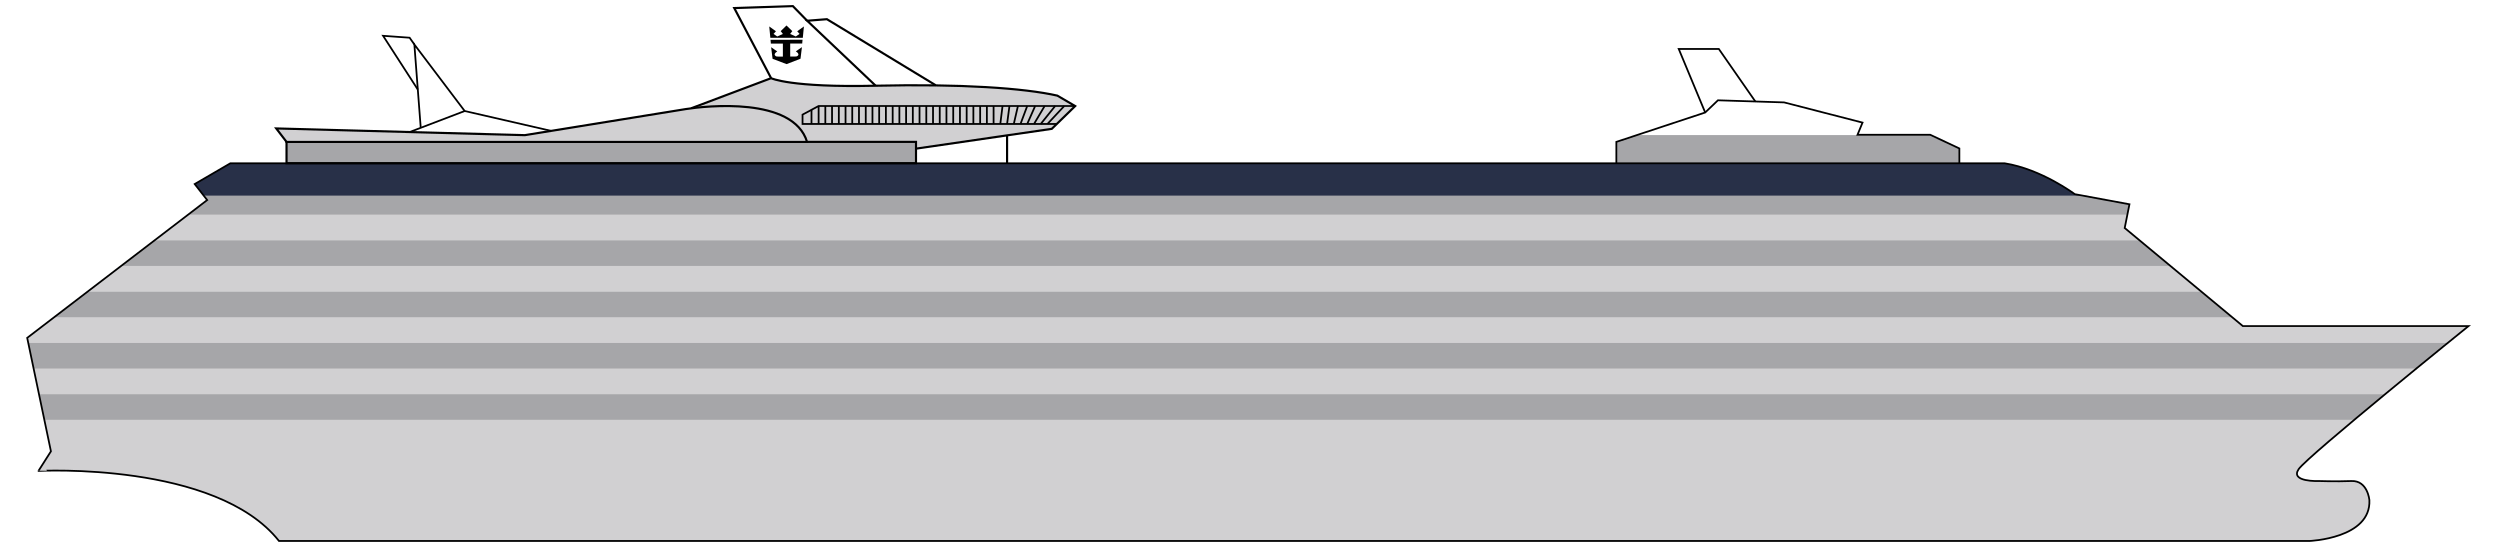
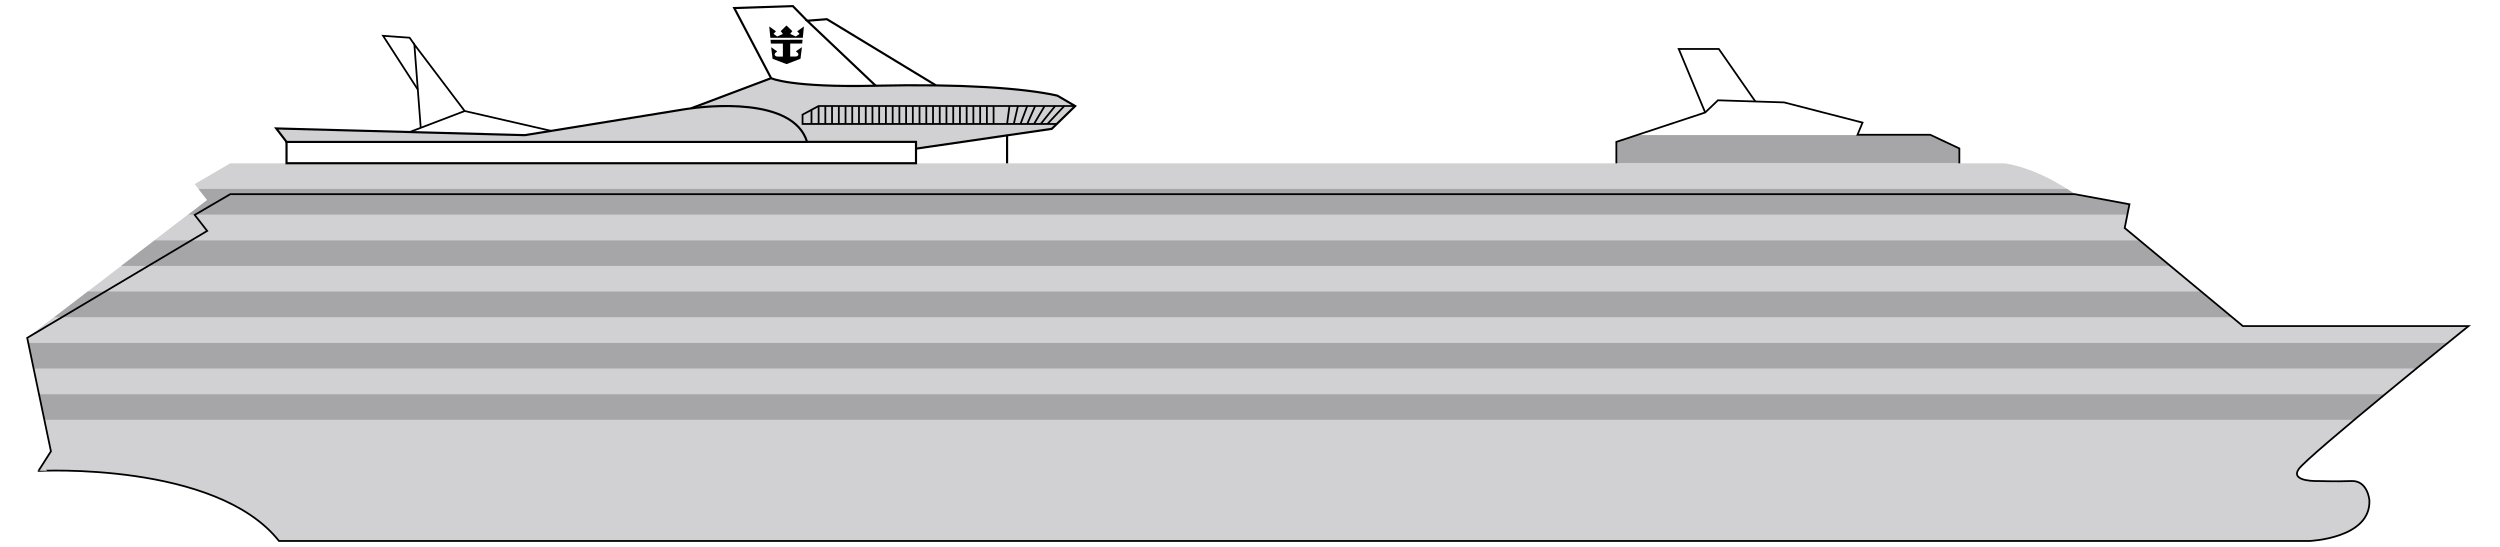
<svg xmlns="http://www.w3.org/2000/svg" xmlns:xlink="http://www.w3.org/1999/xlink" version="1.1" id="Layer_1" x="0px" y="0px" viewBox="0 0 368.64 80.64" style="enable-background:new 0 0 368.64 80.64;" xml:space="preserve">
  <style type="text/css">
	.st0{fill:#D1D0D2;}
	.st1{clip-path:url(#SVGID_00000152969115085328476680000013387130121676248219_);fill:#A6A6A9;}
	.st2{clip-path:url(#SVGID_00000060748259450827069410000003601974328578586520_);}
	.st3{fill:#A6A6A9;}
	.st4{fill:#283048;stroke:#283048;stroke-width:1.96;stroke-miterlimit:10;}
	.st5{clip-path:url(#SVGID_00000095330706732052905650000009537493115021291910_);fill:#A6A6A9;}
	.st6{fill:none;stroke:#000000;stroke-width:0.263;stroke-miterlimit:10;}
	.st7{fill:none;stroke:#000000;stroke-width:0.318;stroke-miterlimit:10;}
	.st8{fill:#D1D0D2;stroke:#000000;stroke-width:0.318;stroke-miterlimit:10;}
	.st9{fill:none;}
</style>
  <path class="st0" d="M101.91,15.97l11.79-4.44c0,0,2.86,1.4,15.41,1.11c12.55-0.29,21.89,0.35,26.8,1.46l2.63,1.54L155.09,19  l-6.6,0.96l-13.51,1.97l0.08-1.01h-16.05C119.02,20.92,117.99,14.02,101.91,15.97" />
  <path class="st0" d="M41.14,79.77h299.4c0,0,9.11-0.35,8.84-6.04c0,0-0.26-2.89-2.63-2.8s-4.82,0-4.82,0s-4.29,0.18-2.98-1.75  c1.31-1.93,25.05-21.1,25.05-21.1h-33.28L313.3,33.62l0.7-3.5l-8.06-1.49c0,0-4.9-3.68-10.33-4.55H33.96l-5.25,3.06l1.84,2.36  L4.01,49.82l3.5,16.73l-1.84,2.89C5.67,69.44,31.85,68.04,41.14,79.77z" />
  <g>
    <defs>
      <rect id="SVGID_1_" x="42.25" y="20.92" width="92.82" height="3.15" />
    </defs>
    <clipPath id="SVGID_00000058579520195959768020000006144235239135060114_">
      <use xlink:href="#SVGID_1_" style="overflow:visible;" />
    </clipPath>
-     <rect x="-74.02" y="20.42" style="clip-path:url(#SVGID_00000058579520195959768020000006144235239135060114_);fill:#A6A6A9;" width="364.25" height="3.78" />
  </g>
  <g>
    <defs>
      <path id="SVGID_00000066490488790339166490000004407522518432295299_" d="M41.14,79.77h299.4c0,0,9.11-0.35,8.84-6.04    c0,0-0.26-2.89-2.63-2.8s-4.82,0-4.82,0s-4.29,0.18-2.98-1.75c1.31-1.93,25.05-21.1,25.05-21.1h-33.28L313.3,33.62l0.7-3.5    l-8.06-1.49c0,0-4.9-3.68-10.33-4.55H33.96l-5.25,3.06l1.84,2.36L4.01,49.82l3.5,16.73l-1.84,2.89    C5.67,69.44,31.85,68.04,41.14,79.77z" />
    </defs>
    <clipPath id="SVGID_00000119817936760183531960000006351414802549372570_">
      <use xlink:href="#SVGID_00000066490488790339166490000004407522518432295299_" style="overflow:visible;" />
    </clipPath>
    <g style="clip-path:url(#SVGID_00000119817936760183531960000006351414802549372570_);">
      <rect x="4.01" y="58.12" class="st3" width="364.25" height="3.78" />
      <rect x="4.01" y="54.34" class="st0" width="364.25" height="3.78" />
      <rect x="4.01" y="50.56" class="st3" width="364.25" height="3.78" />
      <rect x="4.01" y="46.77" class="st0" width="364.25" height="3.78" />
      <rect x="4.01" y="42.99" class="st3" width="364.25" height="3.78" />
-       <rect x="4.01" y="39.21" class="st0" width="364.25" height="3.78" />
      <rect x="4.01" y="35.43" class="st3" width="364.25" height="3.78" />
      <rect x="4.01" y="31.64" class="st0" width="364.25" height="3.78" />
      <rect x="4.01" y="27.86" class="st3" width="364.25" height="3.78" />
      <rect x="4.01" y="20.29" class="st3" width="364.25" height="3.78" />
-       <rect x="4.01" y="24.08" class="st4" width="364.25" height="3.78" />
    </g>
  </g>
  <g>
    <defs>
      <polyline id="SVGID_00000147905138267589369400000001194489017150978197_" points="288.92,24.08 288.92,21.89 284.62,19.87     273.9,19.87 274.64,18.08 263.08,15.1 253.32,14.79 251.44,16.59 238.34,20.92 238.34,24.08   " />
    </defs>
    <clipPath id="SVGID_00000154398795076070888420000006537139814271189893_">
      <use xlink:href="#SVGID_00000147905138267589369400000001194489017150978197_" style="overflow:visible;" />
    </clipPath>
    <rect x="4.81" y="19.92" style="clip-path:url(#SVGID_00000154398795076070888420000006537139814271189893_);fill:#A6A6A9;" width="364.25" height="4.15" />
  </g>
-   <path class="st6" d="M41.14,79.77h299.4c0,0,9.11-0.35,8.84-6.04c0,0-0.26-2.89-2.63-2.8s-4.82,0-4.82,0s-4.29,0.18-2.98-1.75  c1.31-1.93,25.05-21.1,25.05-21.1h-33.28L313.3,33.62l0.7-3.5l-8.06-1.49c0,0-4.9-3.68-10.33-4.55H33.96l-5.25,3.06l1.84,2.36  L4.01,49.82l3.5,16.73l-1.84,2.89C5.67,69.44,31.85,68.04,41.14,79.77z" />
+   <path class="st6" d="M41.14,79.77h299.4c0,0,9.11-0.35,8.84-6.04c0,0-0.26-2.89-2.63-2.8s-4.82,0-4.82,0s-4.29,0.18-2.98-1.75  c1.31-1.93,25.05-21.1,25.05-21.1h-33.28L313.3,33.62l0.7-3.5l-8.06-1.49H33.96l-5.25,3.06l1.84,2.36  L4.01,49.82l3.5,16.73l-1.84,2.89C5.67,69.44,31.85,68.04,41.14,79.77z" />
  <rect x="42.25" y="20.92" class="st7" width="92.82" height="3.15" />
  <path class="st7" d="M101.91,15.97l11.79-4.44c0,0,2.86,1.4,15.41,1.11c12.55-0.29,21.89,0.35,26.8,1.46l2.63,1.54L155.09,19  l-20.02,2.92l13.43-1.96v4.12" />
  <polyline class="st7" points="137.99,12.58 121.93,2.83 119.02,3.06 129.11,12.63 " />
  <polyline class="st7" points="113.7,11.52 108.27,1.19 116.91,0.9 119.02,3.06 " />
  <path d="M115.99,3.77c0.27,0.26,0.58,0.55,0.84,0.82l-0.31,0.4v0.02l0.82,0.37L117.9,5l-0.33-0.37V4.6c0.34-0.24,0.64-0.48,0.97-0.7  l-0.16,1.67l-4.79,0l-0.16-1.67c0.33,0.22,0.63,0.46,0.97,0.7v0.03L114.06,5l0.55,0.38l0.82-0.37V4.99l-0.31-0.4  c0.26-0.27,0.57-0.55,0.84-0.82H115.99" />
  <path d="M118.34,5.86l-0.05,0.56l-1.77,0l0,1.92l0.86-0.01c0.19,0,0.4-0.2,0.35-0.34c-0.05-0.19-0.22-0.32-0.38-0.42  c0.03,0,0.62-0.44,0.9-0.62c-0.01,0.12-0.21,1.69-0.21,1.71L116,9.45h-0.03l-2.05-0.78c0-0.03-0.2-1.59-0.21-1.71  c0.28,0.19,0.87,0.62,0.9,0.62c-0.16,0.1-0.33,0.23-0.38,0.42c-0.04,0.13,0.16,0.34,0.35,0.34l0.86,0.01l0-1.92l-1.77,0l-0.05-0.56  L118.34,5.86" />
  <polyline class="st6" points="81.26,19.3 68.52,16.37 60.4,19.47 " />
  <polyline class="st6" points="68.52,16.37 61.1,6.56 62.04,18.85 " />
  <polyline class="st6" points="61.1,6.56 60.4,5.56 56.49,5.28 61.61,13.21 " />
  <polyline class="st6" points="158.54,15.63 120.71,15.63 118.34,16.9 118.34,18.28 155.83,18.28 " />
  <line class="st6" x1="120.71" y1="15.63" x2="120.71" y2="18.28" />
  <line class="st6" x1="121.7" y1="15.63" x2="121.7" y2="18.28" />
  <line class="st6" x1="122.69" y1="15.63" x2="122.69" y2="18.28" />
  <line class="st6" x1="123.69" y1="15.63" x2="123.69" y2="18.28" />
  <line class="st6" x1="124.68" y1="15.63" x2="124.68" y2="18.28" />
  <line class="st6" x1="125.67" y1="15.63" x2="125.67" y2="18.28" />
  <line class="st6" x1="126.66" y1="15.63" x2="126.66" y2="18.28" />
  <line class="st6" x1="127.66" y1="15.63" x2="127.66" y2="18.28" />
  <line class="st6" x1="128.65" y1="15.63" x2="128.65" y2="18.28" />
  <line class="st6" x1="129.64" y1="15.63" x2="129.64" y2="18.28" />
  <line class="st6" x1="130.63" y1="15.63" x2="130.63" y2="18.28" />
  <line class="st6" x1="131.63" y1="15.63" x2="131.63" y2="18.28" />
  <line class="st6" x1="132.62" y1="15.63" x2="132.62" y2="18.28" />
  <line class="st6" x1="133.61" y1="15.63" x2="133.61" y2="18.28" />
  <line class="st6" x1="134.6" y1="15.63" x2="134.6" y2="18.28" />
  <line class="st6" x1="135.59" y1="15.63" x2="135.59" y2="18.28" />
  <line class="st6" x1="136.59" y1="15.63" x2="136.59" y2="18.28" />
  <line class="st6" x1="137.58" y1="15.63" x2="137.58" y2="18.28" />
  <line class="st6" x1="138.57" y1="15.63" x2="138.57" y2="18.28" />
  <line class="st6" x1="139.56" y1="15.63" x2="139.56" y2="18.28" />
  <line class="st6" x1="140.56" y1="15.63" x2="140.56" y2="18.28" />
  <line class="st6" x1="141.55" y1="15.63" x2="141.55" y2="18.28" />
  <line class="st6" x1="142.54" y1="15.63" x2="142.54" y2="18.28" />
  <line class="st6" x1="143.53" y1="15.63" x2="143.53" y2="18.28" />
  <line class="st6" x1="144.53" y1="15.63" x2="144.53" y2="18.28" />
  <line class="st6" x1="145.52" y1="15.63" x2="145.52" y2="18.28" />
  <line class="st6" x1="146.51" y1="15.63" x2="146.51" y2="18.28" />
-   <line class="st6" x1="147.83" y1="15.63" x2="147.5" y2="18.28" />
  <line class="st6" x1="148.85" y1="15.63" x2="148.5" y2="18.28" />
  <line class="st6" x1="150.1" y1="15.63" x2="149.49" y2="18.28" />
  <line class="st6" x1="151.47" y1="15.63" x2="150.48" y2="18.28" />
  <line class="st6" x1="152.64" y1="15.63" x2="151.47" y2="18.28" />
  <line class="st6" x1="154.04" y1="15.63" x2="152.47" y2="18.28" />
  <line class="st6" x1="155.59" y1="15.63" x2="153.46" y2="18.28" />
  <line class="st6" x1="156.93" y1="15.63" x2="154.45" y2="18.28" />
  <line class="st6" x1="119.66" y1="16.19" x2="119.66" y2="18.28" />
  <polyline class="st6" points="288.92,24.08 288.92,21.89 284.62,19.87 273.9,19.87 274.64,18.08 263.08,15.1 253.32,14.79   251.44,16.59 238.34,20.92 238.34,24.08 " />
  <polyline class="st6" points="258.84,14.97 253.45,7.22 247.54,7.22 251.44,16.59 " />
  <path class="st8" d="M42.25,20.92l-1.52-1.98l36.66,0.99c0,0,20.84-3.39,23.76-3.85s15.82-1.87,17.86,4.85H42.25z" />
  <rect x="272.67" y="26.18" class="st9" width="0.7" height="0" />
</svg>